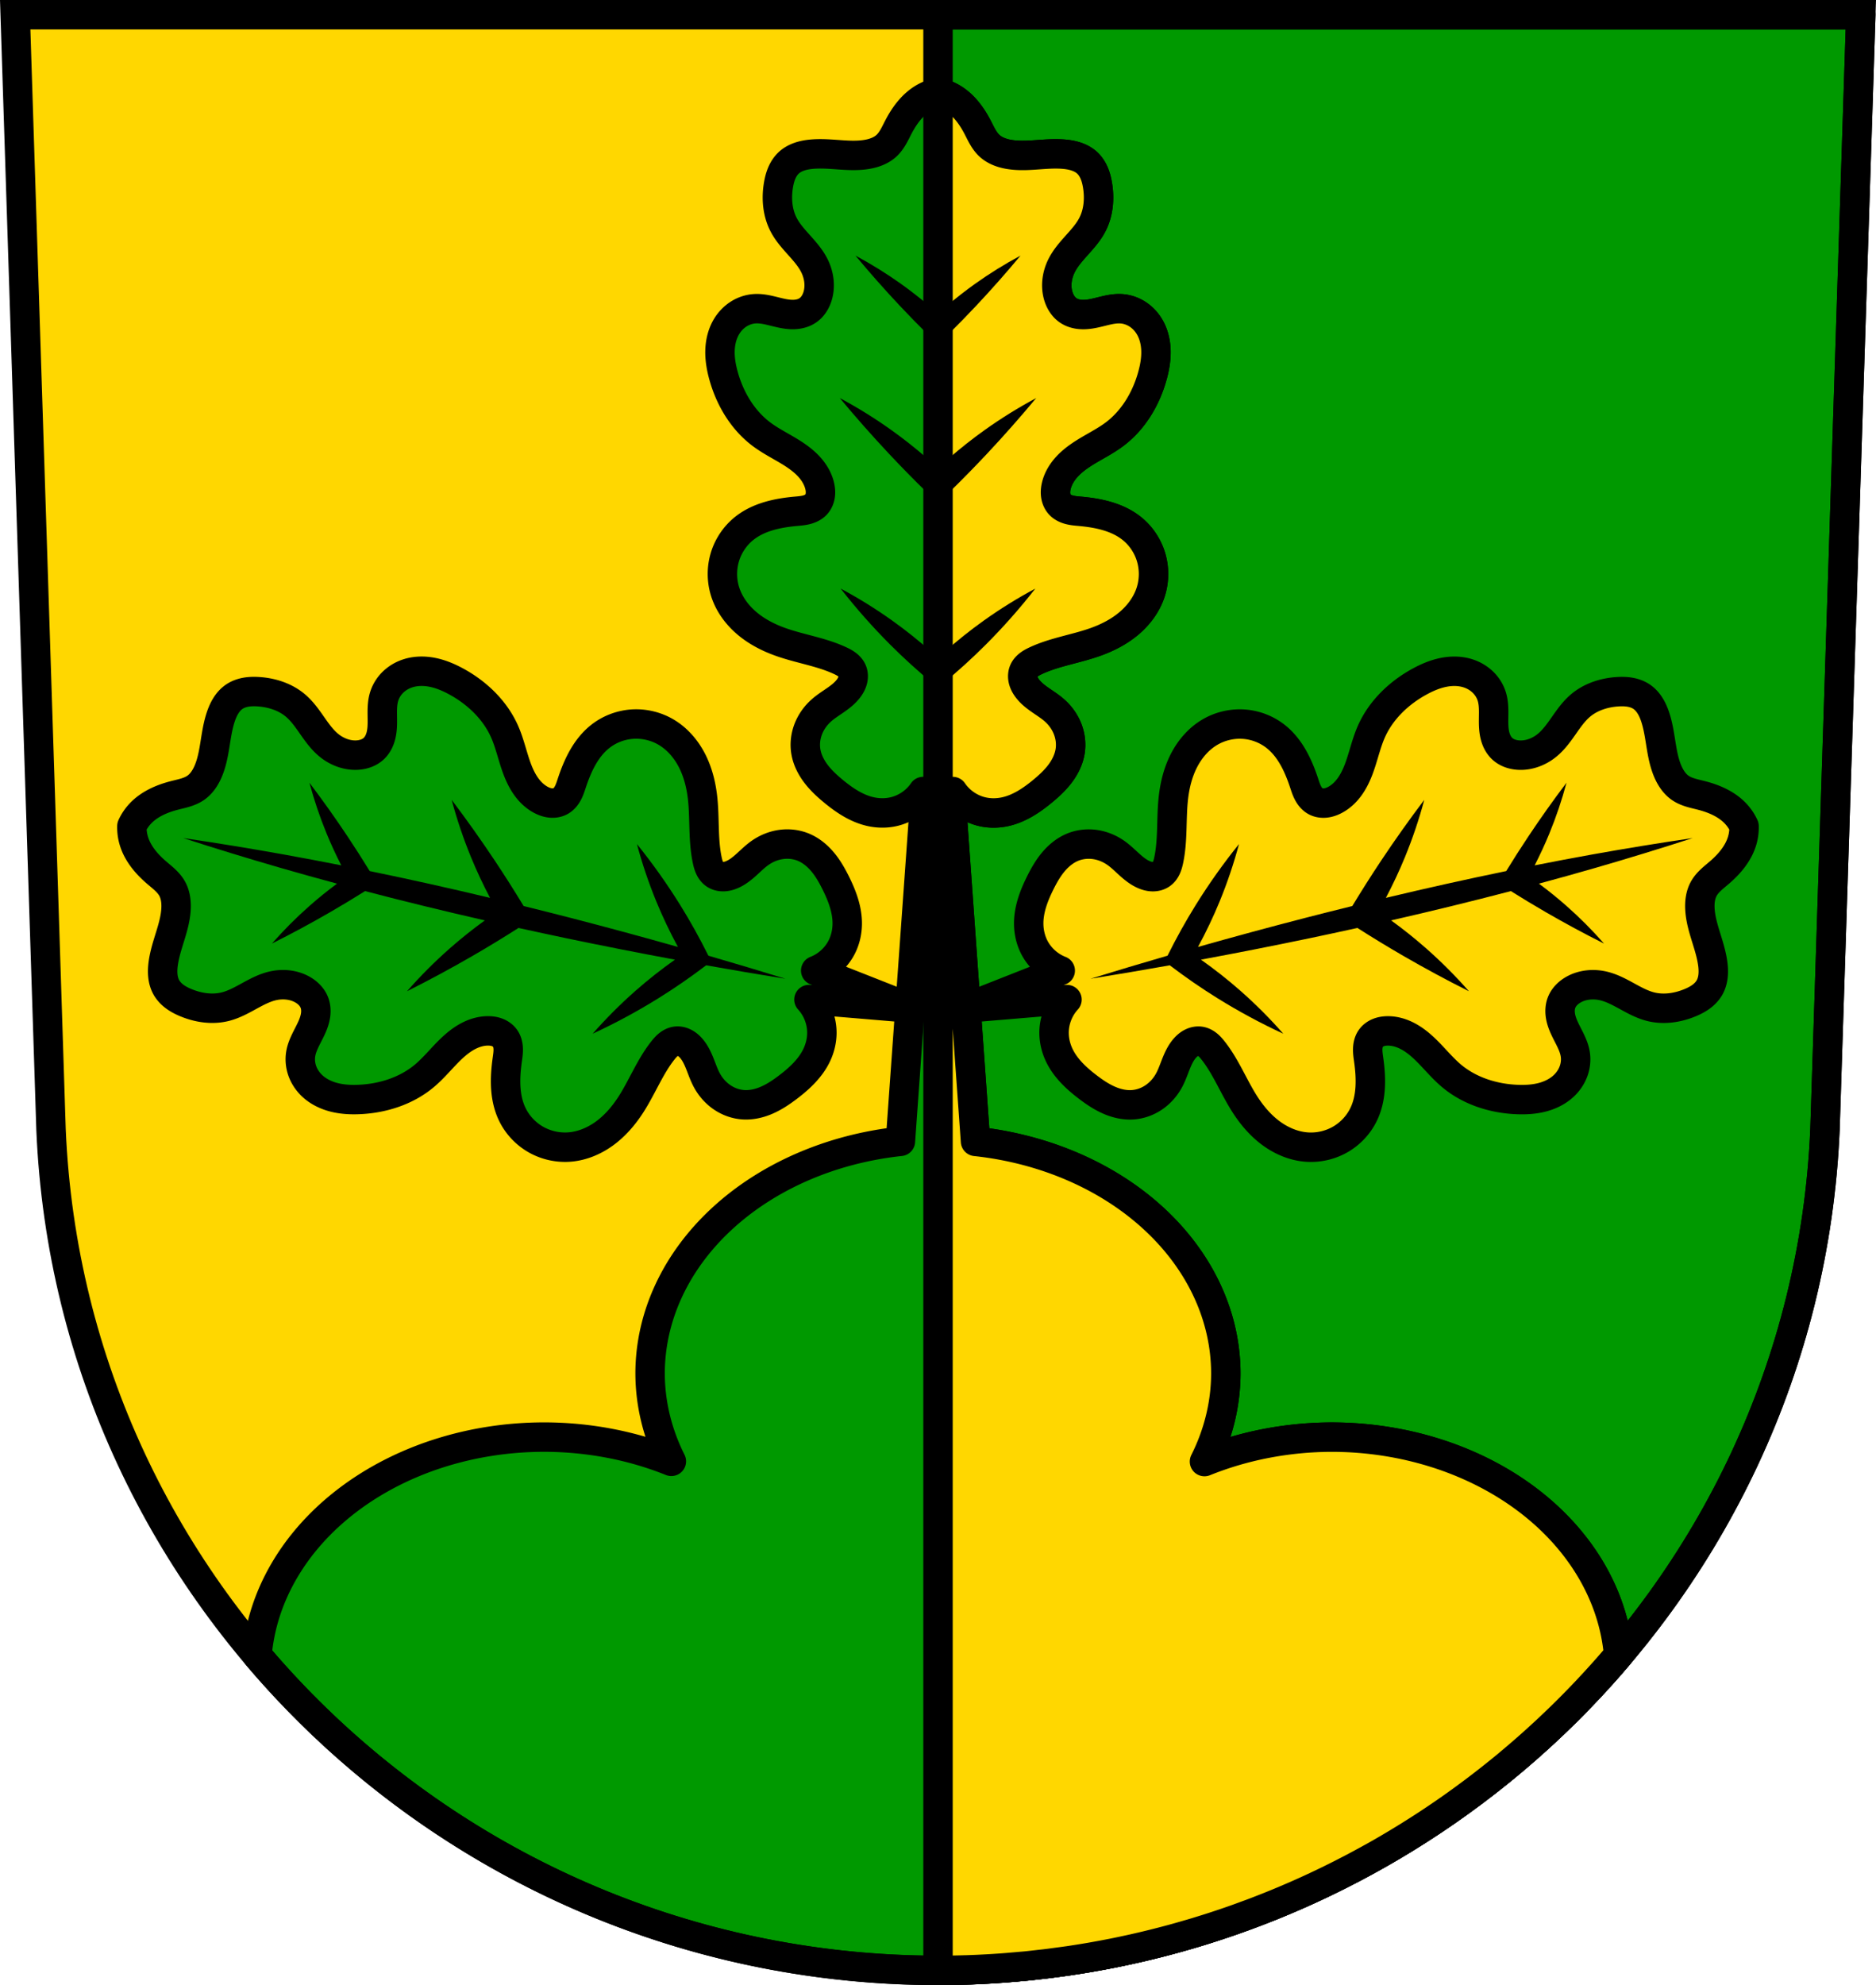
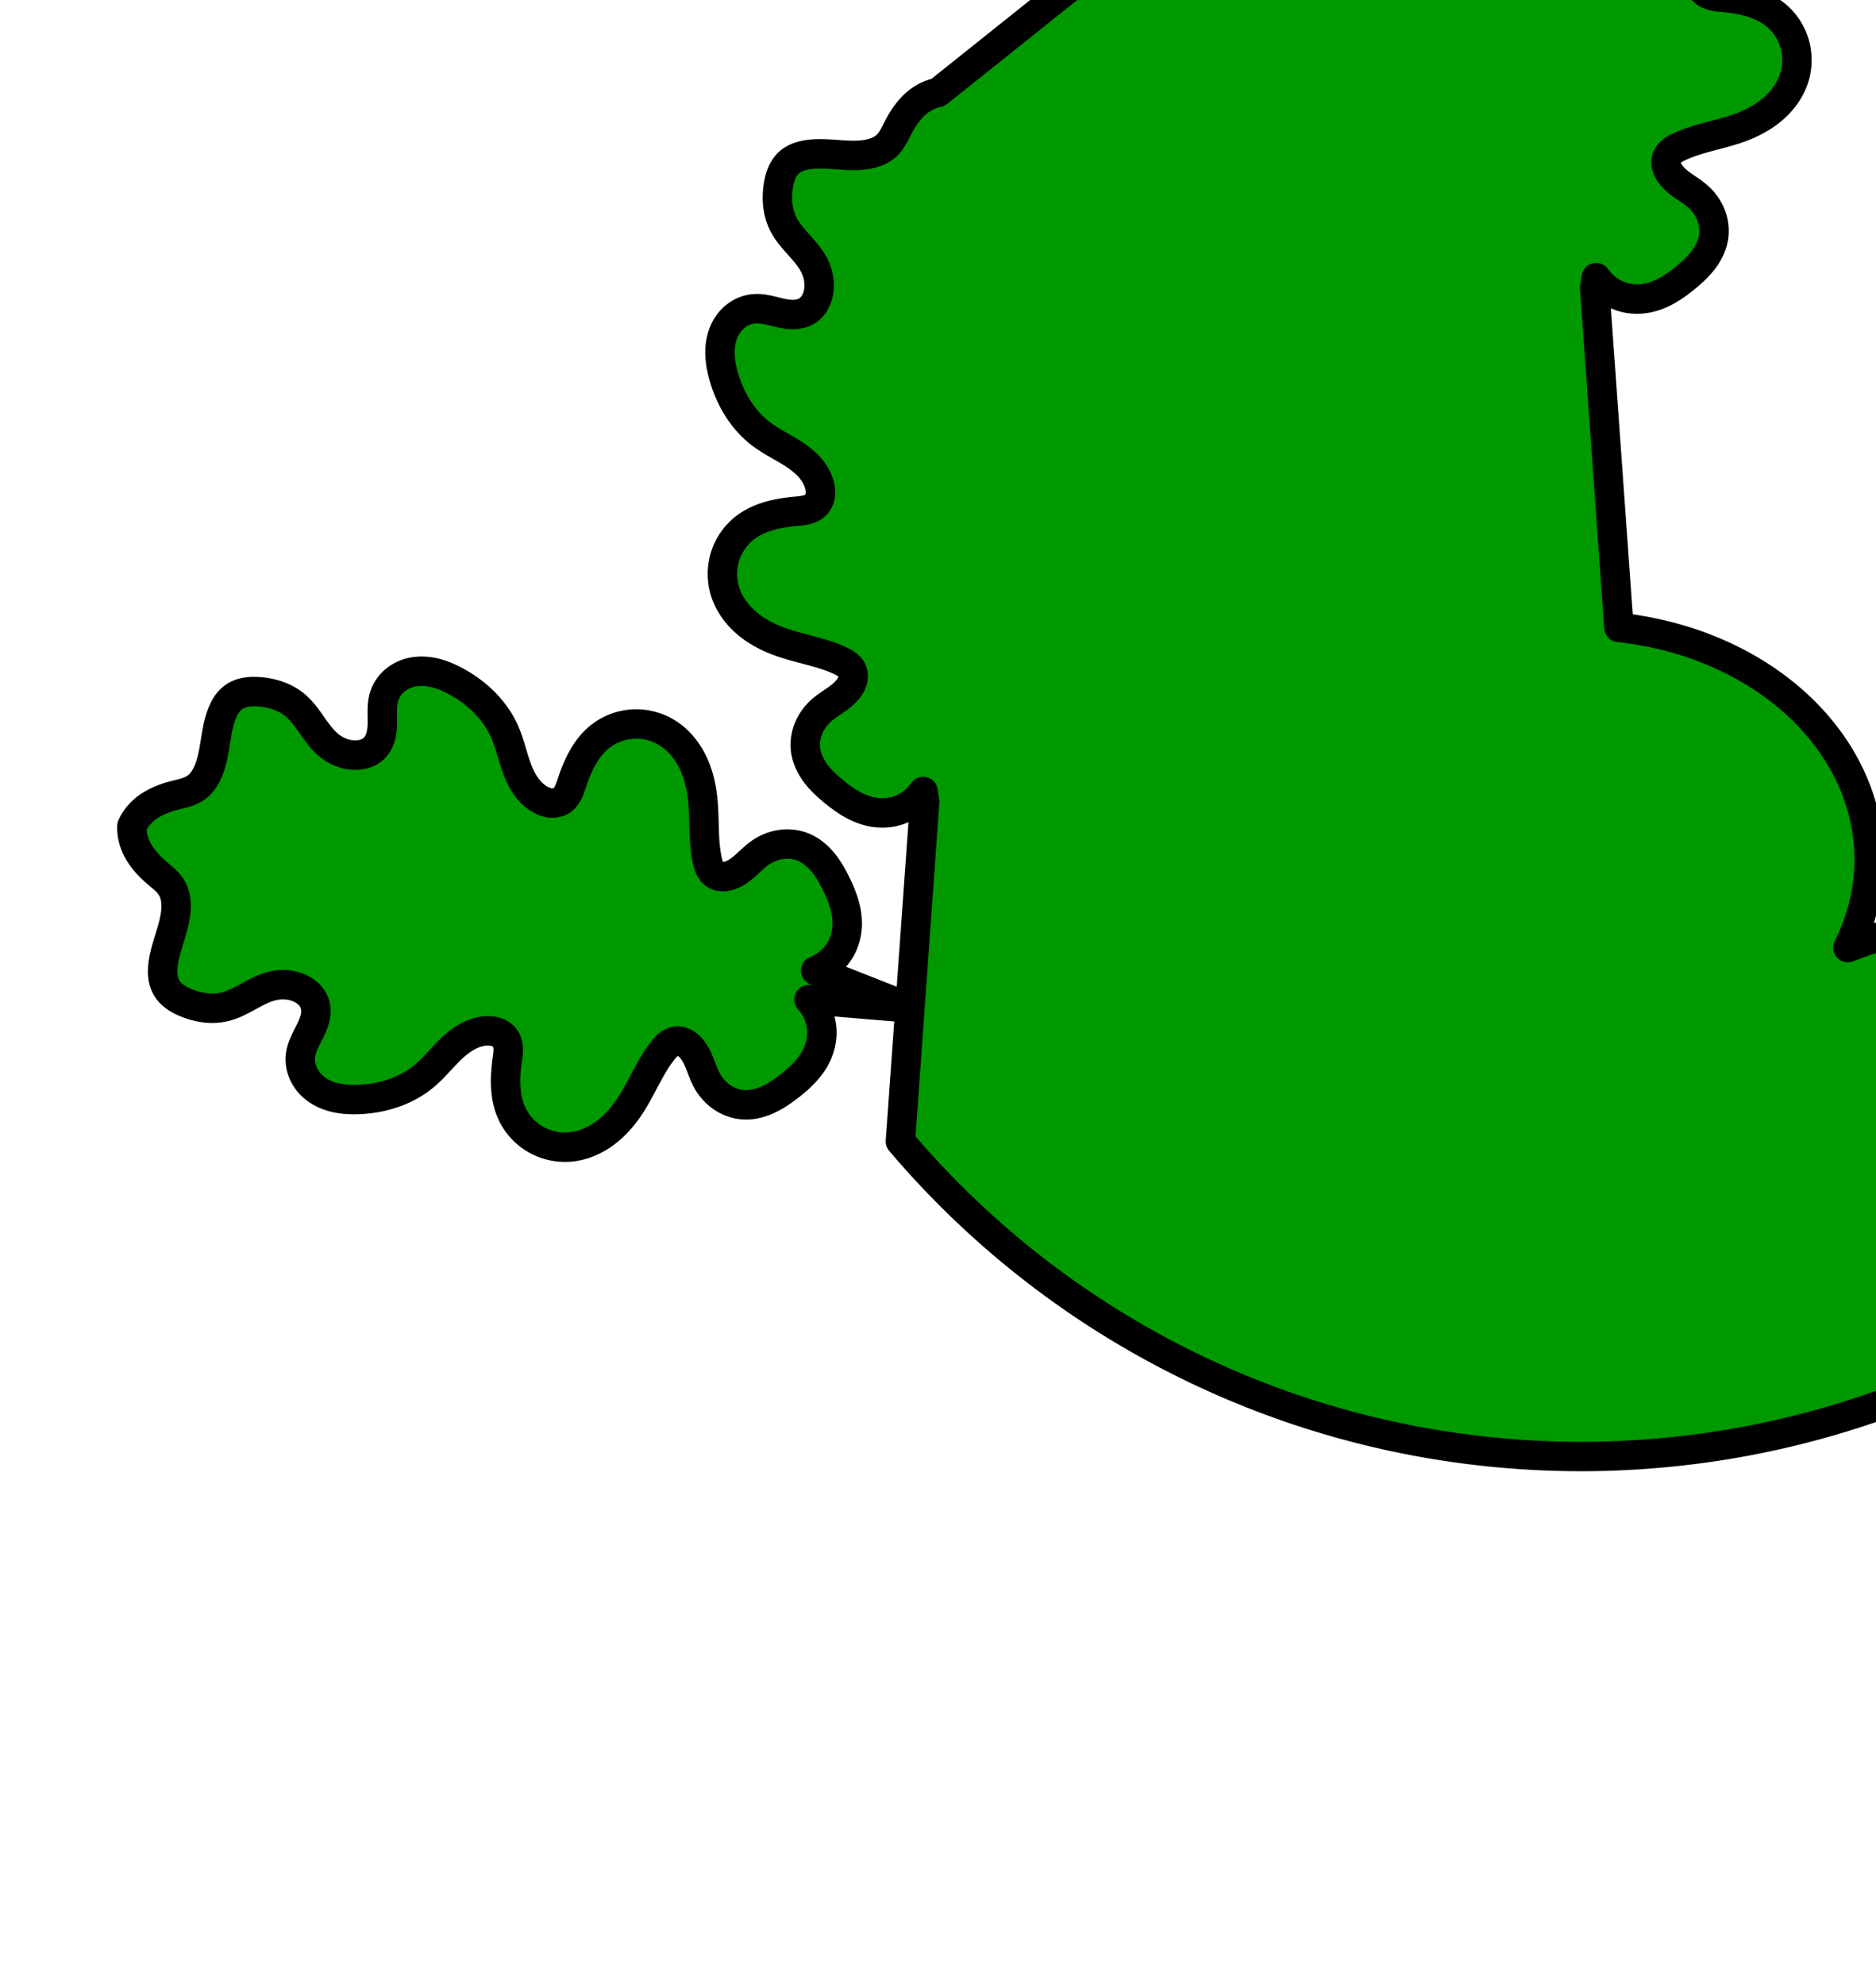
<svg xmlns="http://www.w3.org/2000/svg" width="701.33" height="741.77" viewBox="0 0 701.334 741.769">
  <g transform="translate(-19.589-9.764)">
-     <path d="m25.27 15.264l13.398 416.62c7.415 175.25 153.92 314.05 331.59 314.14 177.51-.215 324.07-139.06 331.59-314.14l13.398-416.62h-344.98z" fill="#ffd700" fill-rule="evenodd" />
    <g stroke="#000" stroke-width="11">
      <g fill="#090" stroke-linejoin="round" transform="translate(19.589 9.764)">
-         <path d="m350.67 5.5v730.77c177.51-.215 324.07-139.06 331.59-314.14l13.398-416.62h-344.98z" />
-         <path d="m350.67 34.549c-1.797.367-3.535 1.018-5.131 1.924-4.275 2.426-7.343 6.552-9.623 10.906-1.3 2.483-2.437 5.146-4.49 7.05-1.918 1.783-4.478 2.739-7.05 3.207-4.43.805-8.977.288-13.471 0-2.563-.164-5.141-.252-7.697 0-3.02.298-6.12 1.143-8.34 3.209-1.141 1.062-2 2.405-2.611 3.84-.611 1.434-.983 2.96-1.238 4.498-.826 4.978-.397 10.274 1.926 14.754 1.481 2.856 3.662 5.278 5.809 7.674 2.147 2.396 4.307 4.839 5.736 7.721 1.662 3.351 2.249 7.292 1.283 10.906-.61 2.284-1.882 4.458-3.848 5.771-1.197.8-2.608 1.252-4.04 1.428-1.429.175-2.881.082-4.303-.145-3.868-.615-7.641-2.211-11.547-1.924-2.087.154-4.125.855-5.891 1.979-1.766 1.123-3.259 2.663-4.371 4.436-1.701 2.711-2.495 5.93-2.598 9.129-.102 3.199.462 6.39 1.314 9.475 2.349 8.498 7.07 16.5 14.11 21.809 3.974 2.997 8.564 5.07 12.689 7.855 2.063 1.393 4.02 2.972 5.633 4.863 1.618 1.891 2.894 4.109 3.488 6.525.297 1.209.422 2.473.24 3.705-.181 1.232-.682 2.434-1.523 3.352-.937 1.021-2.245 1.641-3.586 1.99-1.341.349-2.731.447-4.111.574-6.833.629-13.894 2.12-19.244 6.416-3.283 2.636-5.764 6.256-7.06 10.264-1.401 4.343-1.399 9.125 0 13.469 1.467 4.553 4.416 8.552 8.06 11.65 3.644 3.099 7.966 5.333 12.467 6.953 7.389 2.659 15.337 3.731 22.451 7.06.914.427 1.817.894 2.613 1.514.797.62 1.488 1.403 1.877 2.334.439 1.053.47 2.25.205 3.359-.265 1.109-.812 2.136-1.488 3.055-1.312 1.782-3.088 3.166-4.904 4.43-1.817 1.264-3.706 2.439-5.359 3.91-2.137 1.902-3.848 4.294-4.879 6.963-1.031 2.669-1.371 5.611-.895 8.432.51 3.02 1.935 5.834 3.785 8.273 1.85 2.44 4.119 4.53 6.479 6.48 4.171 3.448 8.819 6.569 14.11 7.697 2.74.584 5.606.611 8.34 0 4.481-1 8.545-3.762 11.127-7.559l.568 3.869-5.496 76.93-35.24-13.883c4.285-1.651 7.898-4.981 9.893-9.117 1.217-2.523 1.842-5.32 1.896-8.121.105-5.411-1.879-10.646-4.287-15.492-1.363-2.742-2.881-5.427-4.836-7.783-1.955-2.356-4.373-4.383-7.197-5.566-2.638-1.106-5.581-1.444-8.414-1.047-2.833.397-5.551 1.52-7.889 3.168-1.809 1.275-3.384 2.846-5.03 4.328-1.644 1.482-3.396 2.898-5.43 3.77-1.048.449-2.172.748-3.313.754-1.141.006-2.3-.296-3.225-.963-.818-.591-1.423-1.443-1.846-2.359-.422-.917-.671-1.901-.879-2.889-1.621-7.684-.858-15.668-1.768-23.469-.554-4.751-1.747-9.467-3.936-13.721-2.188-4.254-5.411-8.03-9.512-10.498-3.912-2.351-8.567-3.441-13.12-3.064-4.196.348-8.285 1.939-11.6 4.537-5.4 4.233-8.459 10.771-10.625 17.281-.438 1.315-.849 2.646-1.494 3.873-.645 1.227-1.546 2.359-2.754 3.039-1.085.611-2.368.824-3.609.721-1.241-.104-2.443-.512-3.553-1.076-2.218-1.128-4.089-2.876-5.563-4.881-1.474-2.01-2.566-4.265-3.453-6.59-1.774-4.65-2.749-9.593-4.764-14.14-3.569-8.06-10.289-14.481-18.03-18.701-2.81-1.532-5.787-2.808-8.926-3.436-3.138-.628-6.453-.586-9.48.453-1.979.68-3.819 1.784-5.314 3.248-1.496 1.464-2.641 3.289-3.266 5.287-1.168 3.738-.473 7.775-.754 11.682-.103 1.436-.342 2.871-.838 4.223-.496 1.352-1.257 2.623-2.309 3.607-1.726 1.616-4.131 2.359-6.494 2.434-3.739.118-7.443-1.35-10.328-3.73-2.481-2.047-4.37-4.707-6.215-7.342-1.845-2.635-3.708-5.309-6.152-7.4-3.834-3.281-8.892-4.904-13.928-5.232-1.556-.101-3.126-.085-4.662.184-1.536.269-3.04.8-4.334 1.67-2.517 1.692-4.045 4.52-5.02 7.391-.827 2.432-1.327 4.962-1.75 7.496-.742 4.441-1.273 8.986-3.064 13.12-1.042 2.403-2.554 4.678-4.727 6.141-2.326 1.565-5.176 2.066-7.891 2.768-4.759 1.23-9.476 3.279-12.811 6.891-1.245 1.348-2.273 2.894-3.039 4.561-.052 1.834.186 3.676.705 5.436 1.39 4.715 4.712 8.639 8.434 11.85 2.123 1.831 4.456 3.543 5.848 5.977 1.3 2.274 1.648 4.986 1.518 7.602-.223 4.497-1.76 8.807-3.063 13.12-.743 2.459-1.414 4.949-1.75 7.496-.396 3.01-.278 6.216 1.229 8.848.775 1.353 1.887 2.495 3.145 3.416 1.258.921 2.66 1.632 4.1 2.23 4.66 1.936 9.914 2.724 14.805 1.48 3.118-.792 5.971-2.365 8.793-3.91 2.822-1.545 5.693-3.096 8.824-3.832 3.641-.856 7.612-.532 10.912 1.23 2.085 1.114 3.913 2.848 4.744 5.061.507 1.348.627 2.824.473 4.256-.154 1.432-.576 2.823-1.119 4.156-1.479 3.627-3.892 6.938-4.5 10.807-.325 2.068-.106 4.212.586 6.188.692 1.975 1.853 3.779 3.326 5.266 2.253 2.273 5.207 3.776 8.299 4.604 3.092.827 6.327 1.01 9.525.877 8.809-.355 17.677-3.136 24.447-8.783 3.822-3.188 6.885-7.185 10.535-10.568 1.825-1.692 3.808-3.236 6.02-4.381 2.21-1.145 4.658-1.881 7.146-1.91 1.245-.014 2.504.149 3.662.605 1.159.457 2.216 1.219 2.918 2.248.781 1.145 1.088 2.558 1.123 3.943.035 1.386-.187 2.762-.377 4.135-.942 6.797-1.096 14.01 1.871 20.2 1.821 3.797 4.782 7.03 8.391 9.205 3.911 2.352 8.569 3.437 13.12 3.063 4.767-.393 9.332-2.355 13.178-5.199 3.846-2.844 7-6.542 9.605-10.557 4.27-6.591 7.12-14.09 11.977-20.258.624-.793 1.286-1.568 2.07-2.203.785-.635 1.704-1.128 2.699-1.295 1.125-.189 2.298.052 3.318.563 1.02.51 1.894 1.277 2.635 2.145 1.438 1.682 2.382 3.727 3.199 5.783.817 2.056 1.531 4.163 2.588 6.107 1.366 2.513 3.308 4.723 5.672 6.334 2.364 1.611 5.153 2.612 8.01 2.789 3.056.19 6.119-.556 8.916-1.803 2.797-1.247 5.349-2.981 7.785-4.836 4.306-3.278 8.403-7.093 10.705-11.99 1.192-2.535 1.87-5.322 1.896-8.123.043-4.592-1.72-9.175-4.83-12.553l37.754 3.162-3.559 49.814a107.622 87.541 0 0 0 -93.58 86.699 107.622 87.541 0 0 0 7.949 32.873 107.622 87.541 0 0 0 -47.541 -9.059 107.622 87.541 0 0 0 -107.361 81.521c61.04 72.02 152.67 117.71 254.57 117.77 101.8-.123 193.41-45.854 254.46-117.85a107.622 87.541 0 0 0 -107.246 -81.438 107.622 87.541 0 0 0 -47.578 9.137 107.622 87.541 0 0 0 7.986 -32.951 107.622 87.541 0 0 0 -93.58 -86.688l-9.06-126.85.568-3.869c2.582 3.797 6.646 6.557 11.127 7.559 2.734.611 5.6.584 8.34 0 5.293-1.128 9.94-4.25 14.11-7.697 2.36-1.951 4.631-4.04 6.48-6.48 1.85-2.44 3.273-5.254 3.783-8.273.477-2.821.136-5.763-.895-8.432-1.031-2.669-2.742-5.061-4.879-6.963-1.653-1.471-3.543-2.647-5.359-3.91-1.817-1.264-3.593-2.647-4.904-4.43-.676-.919-1.223-1.945-1.488-3.055-.265-1.109-.233-2.307.207-3.359.389-.931 1.078-1.714 1.875-2.334.797-.62 1.701-1.086 2.615-1.514 7.114-3.326 15.06-4.397 22.451-7.06 4.501-1.62 8.82-3.855 12.465-6.953 3.644-3.099 6.594-7.095 8.06-11.648 1.399-4.344 1.401-9.127 0-13.471-1.293-4.01-3.771-7.627-7.05-10.264-5.35-4.296-12.411-5.787-19.244-6.416-1.38-.127-2.772-.225-4.113-.574-1.341-.349-2.647-.969-3.584-1.99-.842-.918-1.344-2.119-1.525-3.352-.181-1.232-.055-2.496.242-3.705.594-2.417 1.869-4.634 3.486-6.525 1.618-1.891 3.572-3.471 5.635-4.863 4.125-2.785 8.714-4.858 12.688-7.855 7.04-5.309 11.764-13.311 14.11-21.809.853-3.085 1.415-6.276 1.313-9.475-.102-3.199-.895-6.418-2.596-9.129-1.112-1.773-2.605-3.312-4.371-4.436-1.766-1.123-3.805-1.825-5.893-1.979-3.906-.287-7.679 1.309-11.547 1.924-1.422.226-2.874.32-4.303.145-1.429-.175-2.838-.628-4.04-1.428-1.966-1.313-3.239-3.488-3.85-5.771-.966-3.614-.379-7.555 1.283-10.906 1.429-2.882 3.592-5.324 5.738-7.721 2.147-2.396 4.328-4.818 5.809-7.674 2.323-4.48 2.75-9.776 1.924-14.754-.255-1.538-.627-3.064-1.238-4.498-.611-1.434-1.47-2.778-2.611-3.84-2.22-2.066-5.32-2.911-8.338-3.209-2.556-.252-5.134-.164-7.697 0-4.494.288-9.04.805-13.471 0-2.577-.468-5.138-1.424-7.06-3.207-2.053-1.909-3.19-4.571-4.49-7.05-2.28-4.355-5.346-8.48-9.621-10.906-1.595-.905-3.335-1.557-5.133-1.924z" />
+         <path d="m350.67 34.549c-1.797.367-3.535 1.018-5.131 1.924-4.275 2.426-7.343 6.552-9.623 10.906-1.3 2.483-2.437 5.146-4.49 7.05-1.918 1.783-4.478 2.739-7.05 3.207-4.43.805-8.977.288-13.471 0-2.563-.164-5.141-.252-7.697 0-3.02.298-6.12 1.143-8.34 3.209-1.141 1.062-2 2.405-2.611 3.84-.611 1.434-.983 2.96-1.238 4.498-.826 4.978-.397 10.274 1.926 14.754 1.481 2.856 3.662 5.278 5.809 7.674 2.147 2.396 4.307 4.839 5.736 7.721 1.662 3.351 2.249 7.292 1.283 10.906-.61 2.284-1.882 4.458-3.848 5.771-1.197.8-2.608 1.252-4.04 1.428-1.429.175-2.881.082-4.303-.145-3.868-.615-7.641-2.211-11.547-1.924-2.087.154-4.125.855-5.891 1.979-1.766 1.123-3.259 2.663-4.371 4.436-1.701 2.711-2.495 5.93-2.598 9.129-.102 3.199.462 6.39 1.314 9.475 2.349 8.498 7.07 16.5 14.11 21.809 3.974 2.997 8.564 5.07 12.689 7.855 2.063 1.393 4.02 2.972 5.633 4.863 1.618 1.891 2.894 4.109 3.488 6.525.297 1.209.422 2.473.24 3.705-.181 1.232-.682 2.434-1.523 3.352-.937 1.021-2.245 1.641-3.586 1.99-1.341.349-2.731.447-4.111.574-6.833.629-13.894 2.12-19.244 6.416-3.283 2.636-5.764 6.256-7.06 10.264-1.401 4.343-1.399 9.125 0 13.469 1.467 4.553 4.416 8.552 8.06 11.65 3.644 3.099 7.966 5.333 12.467 6.953 7.389 2.659 15.337 3.731 22.451 7.06.914.427 1.817.894 2.613 1.514.797.62 1.488 1.403 1.877 2.334.439 1.053.47 2.25.205 3.359-.265 1.109-.812 2.136-1.488 3.055-1.312 1.782-3.088 3.166-4.904 4.43-1.817 1.264-3.706 2.439-5.359 3.91-2.137 1.902-3.848 4.294-4.879 6.963-1.031 2.669-1.371 5.611-.895 8.432.51 3.02 1.935 5.834 3.785 8.273 1.85 2.44 4.119 4.53 6.479 6.48 4.171 3.448 8.819 6.569 14.11 7.697 2.74.584 5.606.611 8.34 0 4.481-1 8.545-3.762 11.127-7.559l.568 3.869-5.496 76.93-35.24-13.883c4.285-1.651 7.898-4.981 9.893-9.117 1.217-2.523 1.842-5.32 1.896-8.121.105-5.411-1.879-10.646-4.287-15.492-1.363-2.742-2.881-5.427-4.836-7.783-1.955-2.356-4.373-4.383-7.197-5.566-2.638-1.106-5.581-1.444-8.414-1.047-2.833.397-5.551 1.52-7.889 3.168-1.809 1.275-3.384 2.846-5.03 4.328-1.644 1.482-3.396 2.898-5.43 3.77-1.048.449-2.172.748-3.313.754-1.141.006-2.3-.296-3.225-.963-.818-.591-1.423-1.443-1.846-2.359-.422-.917-.671-1.901-.879-2.889-1.621-7.684-.858-15.668-1.768-23.469-.554-4.751-1.747-9.467-3.936-13.721-2.188-4.254-5.411-8.03-9.512-10.498-3.912-2.351-8.567-3.441-13.12-3.064-4.196.348-8.285 1.939-11.6 4.537-5.4 4.233-8.459 10.771-10.625 17.281-.438 1.315-.849 2.646-1.494 3.873-.645 1.227-1.546 2.359-2.754 3.039-1.085.611-2.368.824-3.609.721-1.241-.104-2.443-.512-3.553-1.076-2.218-1.128-4.089-2.876-5.563-4.881-1.474-2.01-2.566-4.265-3.453-6.59-1.774-4.65-2.749-9.593-4.764-14.14-3.569-8.06-10.289-14.481-18.03-18.701-2.81-1.532-5.787-2.808-8.926-3.436-3.138-.628-6.453-.586-9.48.453-1.979.68-3.819 1.784-5.314 3.248-1.496 1.464-2.641 3.289-3.266 5.287-1.168 3.738-.473 7.775-.754 11.682-.103 1.436-.342 2.871-.838 4.223-.496 1.352-1.257 2.623-2.309 3.607-1.726 1.616-4.131 2.359-6.494 2.434-3.739.118-7.443-1.35-10.328-3.73-2.481-2.047-4.37-4.707-6.215-7.342-1.845-2.635-3.708-5.309-6.152-7.4-3.834-3.281-8.892-4.904-13.928-5.232-1.556-.101-3.126-.085-4.662.184-1.536.269-3.04.8-4.334 1.67-2.517 1.692-4.045 4.52-5.02 7.391-.827 2.432-1.327 4.962-1.75 7.496-.742 4.441-1.273 8.986-3.064 13.12-1.042 2.403-2.554 4.678-4.727 6.141-2.326 1.565-5.176 2.066-7.891 2.768-4.759 1.23-9.476 3.279-12.811 6.891-1.245 1.348-2.273 2.894-3.039 4.561-.052 1.834.186 3.676.705 5.436 1.39 4.715 4.712 8.639 8.434 11.85 2.123 1.831 4.456 3.543 5.848 5.977 1.3 2.274 1.648 4.986 1.518 7.602-.223 4.497-1.76 8.807-3.063 13.12-.743 2.459-1.414 4.949-1.75 7.496-.396 3.01-.278 6.216 1.229 8.848.775 1.353 1.887 2.495 3.145 3.416 1.258.921 2.66 1.632 4.1 2.23 4.66 1.936 9.914 2.724 14.805 1.48 3.118-.792 5.971-2.365 8.793-3.91 2.822-1.545 5.693-3.096 8.824-3.832 3.641-.856 7.612-.532 10.912 1.23 2.085 1.114 3.913 2.848 4.744 5.061.507 1.348.627 2.824.473 4.256-.154 1.432-.576 2.823-1.119 4.156-1.479 3.627-3.892 6.938-4.5 10.807-.325 2.068-.106 4.212.586 6.188.692 1.975 1.853 3.779 3.326 5.266 2.253 2.273 5.207 3.776 8.299 4.604 3.092.827 6.327 1.01 9.525.877 8.809-.355 17.677-3.136 24.447-8.783 3.822-3.188 6.885-7.185 10.535-10.568 1.825-1.692 3.808-3.236 6.02-4.381 2.21-1.145 4.658-1.881 7.146-1.91 1.245-.014 2.504.149 3.662.605 1.159.457 2.216 1.219 2.918 2.248.781 1.145 1.088 2.558 1.123 3.943.035 1.386-.187 2.762-.377 4.135-.942 6.797-1.096 14.01 1.871 20.2 1.821 3.797 4.782 7.03 8.391 9.205 3.911 2.352 8.569 3.437 13.12 3.063 4.767-.393 9.332-2.355 13.178-5.199 3.846-2.844 7-6.542 9.605-10.557 4.27-6.591 7.12-14.09 11.977-20.258.624-.793 1.286-1.568 2.07-2.203.785-.635 1.704-1.128 2.699-1.295 1.125-.189 2.298.052 3.318.563 1.02.51 1.894 1.277 2.635 2.145 1.438 1.682 2.382 3.727 3.199 5.783.817 2.056 1.531 4.163 2.588 6.107 1.366 2.513 3.308 4.723 5.672 6.334 2.364 1.611 5.153 2.612 8.01 2.789 3.056.19 6.119-.556 8.916-1.803 2.797-1.247 5.349-2.981 7.785-4.836 4.306-3.278 8.403-7.093 10.705-11.99 1.192-2.535 1.87-5.322 1.896-8.123.043-4.592-1.72-9.175-4.83-12.553l37.754 3.162-3.559 49.814c61.04 72.02 152.67 117.71 254.57 117.77 101.8-.123 193.41-45.854 254.46-117.85a107.622 87.541 0 0 0 -107.246 -81.438 107.622 87.541 0 0 0 -47.578 9.137 107.622 87.541 0 0 0 7.986 -32.951 107.622 87.541 0 0 0 -93.58 -86.688l-9.06-126.85.568-3.869c2.582 3.797 6.646 6.557 11.127 7.559 2.734.611 5.6.584 8.34 0 5.293-1.128 9.94-4.25 14.11-7.697 2.36-1.951 4.631-4.04 6.48-6.48 1.85-2.44 3.273-5.254 3.783-8.273.477-2.821.136-5.763-.895-8.432-1.031-2.669-2.742-5.061-4.879-6.963-1.653-1.471-3.543-2.647-5.359-3.91-1.817-1.264-3.593-2.647-4.904-4.43-.676-.919-1.223-1.945-1.488-3.055-.265-1.109-.233-2.307.207-3.359.389-.931 1.078-1.714 1.875-2.334.797-.62 1.701-1.086 2.615-1.514 7.114-3.326 15.06-4.397 22.451-7.06 4.501-1.62 8.82-3.855 12.465-6.953 3.644-3.099 6.594-7.095 8.06-11.648 1.399-4.344 1.401-9.127 0-13.471-1.293-4.01-3.771-7.627-7.05-10.264-5.35-4.296-12.411-5.787-19.244-6.416-1.38-.127-2.772-.225-4.113-.574-1.341-.349-2.647-.969-3.584-1.99-.842-.918-1.344-2.119-1.525-3.352-.181-1.232-.055-2.496.242-3.705.594-2.417 1.869-4.634 3.486-6.525 1.618-1.891 3.572-3.471 5.635-4.863 4.125-2.785 8.714-4.858 12.688-7.855 7.04-5.309 11.764-13.311 14.11-21.809.853-3.085 1.415-6.276 1.313-9.475-.102-3.199-.895-6.418-2.596-9.129-1.112-1.773-2.605-3.312-4.371-4.436-1.766-1.123-3.805-1.825-5.893-1.979-3.906-.287-7.679 1.309-11.547 1.924-1.422.226-2.874.32-4.303.145-1.429-.175-2.838-.628-4.04-1.428-1.966-1.313-3.239-3.488-3.85-5.771-.966-3.614-.379-7.555 1.283-10.906 1.429-2.882 3.592-5.324 5.738-7.721 2.147-2.396 4.328-4.818 5.809-7.674 2.323-4.48 2.75-9.776 1.924-14.754-.255-1.538-.627-3.064-1.238-4.498-.611-1.434-1.47-2.778-2.611-3.84-2.22-2.066-5.32-2.911-8.338-3.209-2.556-.252-5.134-.164-7.697 0-4.494.288-9.04.805-13.471 0-2.577-.468-5.138-1.424-7.06-3.207-2.053-1.909-3.19-4.571-4.49-7.05-2.28-4.355-5.346-8.48-9.621-10.906-1.595-.905-3.335-1.557-5.133-1.924z" />
      </g>
-       <path d="m25.27 15.264l13.398 416.62c7.415 175.25 153.92 314.05 331.59 314.14 177.51-.215 324.07-139.06 331.59-314.14l13.398-416.62h-344.98z" fill="none" fill-rule="evenodd" />
-       <path d="m350.67 34.549v298.98 117.66 285.08c1.472-.002 2.941-.016 4.408-.037.58-.008 1.157-.022 1.736-.033.936-.018 1.872-.037 2.807-.063.332-.009.663-.021.994-.031.118-.004.236-.006.354 0 .12-.004.24-.008.359-.012.037 0 .074-.003.111-.004.011 0 .022-.002.033-.002.896-.03 1.791-.061 2.686-.098.117-.005.233-.011.35-.016.164-.007.327-.015.49-.021.302-.013.604-.025.906-.039.035-.002.07-.004.105-.006.839-.039 1.678-.082 2.516-.127.287-.015.573-.031.859-.047.008 0 .017 0 .025-.002.342-.019.684-.036 1.025-.057.036-.002.072-.006.107-.008.878-.053 1.755-.11 2.631-.17.018 0 .036 0 .055-.002.006 0 .012-.002.018-.002.505-.034 1.01-.067 1.514-.104.005 0 0-.002.016-.002.46-.033.918-.072 1.377-.107.785-.06 1.565-.135 2.348-.203.957-.08 1.914-.16 2.869-.248.679-.063 1.363-.111 2.041-.178.051-.005.103-.009.154-.014.016-.002.031-.004.047-.006 1.614-.16 3.218-.349 4.824-.535.065-.007.13-.014.195-.021.727-.083 1.458-.154 2.184-.242 0 0 .02-.003.029-.004.438-.053.875-.104 1.313-.158.769-.096 1.533-.211 2.301-.313.308-.041.614-.084.922-.125 1.185-.16 2.373-.31 3.555-.482.019-.003.039-.005.059-.008h.066c.485-.071.97-.146 1.455-.219.004 0 .008 0 .012-.002 0 0 .003 0 .004 0 2.249-.339 4.494-.698 6.729-1.082.378-.065.755-.133 1.133-.199l.111-.02c2.171-.381 4.335-.782 6.492-1.205.254-.05.51-.096.764-.146.005 0 .009 0 .014-.002 0-.002.019-.004.029-.006 2.263-.45 4.515-.931 6.762-1.426.471-.104.942-.205 1.412-.311 2.158-.485 4.309-.993 6.451-1.52.562-.138 1.123-.279 1.684-.42.004 0 .008 0 .012-.002.002 0 .004 0 .006-.002 2.118-.533 4.228-1.082 6.33-1.654.482-.131.962-.269 1.443-.402 1.54-.427 3.074-.872 4.605-1.32.209-.061.419-.12.629-.18.101-.03.203-.058.305-.088.02-.006.039-.012.059-.018.573-.17 1.147-.337 1.719-.51.069-.021.137-.043.205-.064.178-.054.355-.112.533-.166 1.627-.496 3.249-1 4.865-1.521.028-.009.056-.018.084-.027.651-.209 1.303-.418 1.953-.631.02-.007.04-.013.061-.02.011-.004.022-.008.033-.012 1.925-.633 3.842-1.284 5.752-1.951.027-.009.053-.018.08-.027.022-.008.044-.016.066-.023.615-.216 1.228-.436 1.842-.654 1-.357 1.997-.73 2.996-1.096.699-.257 1.399-.508 2.098-.766.18-.068.363-.131.543-.199.002 0 .004 0 .006-.002.005-.002 0-.004.016-.006.003 0 .005-.003.008-.004.684-.258 1.365-.525 2.047-.787 1.536-.591 3.067-1.192 4.592-1.805.721-.29 1.443-.578 2.162-.873 1.684-.69 3.361-1.397 5.03-2.113.763-.327 1.525-.654 2.285-.986.005-.002.009-.004.014-.006.006-.003.012-.005.018-.008 1.72-.753 3.432-1.521 5.137-2.303.013-.006.026-.012.039-.018.012-.005.024 0 .035-.016.777-.357 1.55-.72 2.324-1.082.003 0 .005-.003.008-.004 0 0 .002 0 .002 0 1.534-.718 3.063-1.447 4.584-2.188.893-.435 1.782-.876 2.67-1.318.008-.004.017-.008.025-.012.009-.005.018-.009.027-.014 1.235-.615 2.465-1.237 3.691-1.867l.068-.035c.009-.004.017-.009.025-.014.961-.494 1.92-.989 2.875-1.492l.037-.02c.023-.012.047-.025.07-.037 1.343-.708 2.68-1.425 4.01-2.15.862-.469 1.723-.94 2.58-1.416.006-.003.012-.007.018 0 .005-.003.011-.005.016-.008 1.517-.843 3.03-1.698 4.529-2.564.008-.005.016-.009.023-.014 0 0 .002 0 .002 0 .851-.491 1.698-.99 2.545-1.488.007-.004.014-.008.021-.012.007-.004.013-.008.02-.012 1.096-.645 2.186-1.298 3.273-1.955 1.286-.777 2.567-1.563 3.842-2.357.275-.171.548-.346.822-.518.201-.126.401-.253.602-.379.418-.263.839-.524 1.256-.789.016 0 .031-.019.047-.029.02-.013.039-.026.059-.039 1.22-.777 2.435-1.56 3.645-2.352.021-.014.042-.027.063-.041.027-.018.053-.035.08-.053.977-.641 1.952-1.285 2.922-1.936.003-.002.007-.004 0-.006.016-.011.032-.022.049-.033.922-.619 1.842-1.24 2.758-1.867.014 0 .029-.019.043-.029.017-.012.034-.024.051-.035 1.273-.873 2.541-1.754 3.801-2.645.012-.008.023-.017.035-.025 1.01-.713 2.01-1.436 3.01-2.16.61-.441 1.216-.887 1.822-1.332 1.661-1.219 3.312-2.452 4.949-3.701.553-.422 1.106-.846 1.656-1.271 1.704-1.316 3.393-2.65 5.07-3.998.002-.002.004-.004.006-.006.004-.003.008-.005.012-.008.451-.363.904-.725 1.354-1.09 1.054-.857 2.105-1.718 3.148-2.588.002 0 .004-.003.006-.004.003-.003.007-.005 0-.008.009-.007.017-.014.025-.021.189-.158.376-.318.564-.477.007-.006.014-.012.021-.018.021-.017.04-.036.061-.053 1.899-1.591 3.78-3.2 5.643-4.832.002-.002.004-.002.006-.004.002-.002.004-.004.006-.006.442-.387.88-.778 1.32-1.168 1.725-1.528 3.435-3.072 5.127-4.635.316-.292.632-.584.947-.877 1.899-1.767 3.776-3.555 5.633-5.365.005-.005.011-.009.016-.014.005-.005.009-.009.014-.014.118-.115.238-.229.355-.344.022-.022.044-.045.066-.066 1.032-1.01 2.058-2.026 3.076-3.049 1.977-1.986 3.927-3.998 5.854-6.03.296-.313.59-.627.885-.941 1.644-1.75 3.269-3.519 4.875-5.305.296-.329.592-.658.887-.988 1.708-1.915 3.393-3.85 5.057-5.805.046-.054.094-.108.141-.162l.033-.039c.076-.09.154-.178.23-.268a107.622 87.541 0 0 0 0 -.002 107.622 87.541 0 0 0 -107.246 -81.436 107.622 87.541 0 0 0 -47.578 9.137 107.622 87.541 0 0 0 7.986 -32.951 107.622 87.541 0 0 0 -93.58 -86.688l-3.559-49.826 37.752-3.162c-3.11 3.378-4.874 7.961-4.83 12.553.026 2.801.705 5.588 1.896 8.123 2.302 4.897 6.399 8.712 10.705 11.99 2.436 1.855 4.989 3.589 7.785 4.836 2.797 1.247 5.862 1.993 8.918 1.803 2.855-.177 5.642-1.178 8.01-2.789 2.364-1.611 4.306-3.821 5.672-6.334 1.057-1.944 1.771-4.051 2.588-6.107.817-2.056 1.762-4.101 3.199-5.783.741-.867 1.615-1.634 2.635-2.145 1.02-.51 2.193-.751 3.318-.563.995.167 1.915.66 2.699 1.295.785.635 1.446 1.41 2.07 2.203 4.857 6.172 7.706 13.667 11.977 20.258 2.601 4.01 5.759 7.712 9.605 10.557 3.846 2.844 8.41 4.806 13.178 5.199 4.548.375 9.206-.71 13.12-3.063 3.608-2.171 6.57-5.408 8.391-9.205 2.967-6.187 2.813-13.403 1.871-20.2-.19-1.373-.412-2.749-.377-4.135.035-1.386.342-2.799 1.123-3.943.702-1.029 1.759-1.791 2.918-2.248 1.159-.457 2.417-.62 3.662-.605 2.488.029 4.939.765 7.148 1.91 2.21 1.145 4.191 2.689 6.02 4.381 3.65 3.384 6.713 7.381 10.535 10.568 6.77 5.647 15.638 8.428 24.447 8.783 3.198.129 6.434-.05 9.525-.877 3.092-.827 6.05-2.331 8.299-4.604 1.474-1.486 2.634-3.29 3.326-5.266.692-1.975.911-4.12.586-6.188-.608-3.869-3.02-7.18-4.5-10.807-.544-1.333-.965-2.725-1.119-4.156-.154-1.432-.034-2.908.473-4.256.832-2.213 2.659-3.947 4.744-5.061 3.3-1.762 7.271-2.087 10.912-1.23 3.132.736 6 2.287 8.824 3.832 2.822 1.545 5.675 3.118 8.793 3.91 4.891 1.243 10.147.456 14.807-1.48 1.44-.598 2.84-1.309 4.098-2.23 1.258-.921 2.37-2.063 3.145-3.416 1.507-2.632 1.625-5.841 1.229-8.848-.336-2.547-1.01-5.04-1.75-7.496-1.302-4.311-2.839-8.62-3.063-13.12-.13-2.616.217-5.328 1.518-7.602 1.392-2.433 3.725-4.146 5.848-5.977 3.722-3.211 7.04-7.135 8.434-11.85.519-1.76.757-3.602.705-5.436-.766-1.667-1.795-3.213-3.039-4.561-3.335-3.611-8.05-5.661-12.811-6.891-2.714-.701-5.565-1.202-7.891-2.768-2.173-1.462-3.684-3.738-4.727-6.141-1.792-4.131-2.323-8.676-3.064-13.12-.423-2.534-.923-5.064-1.75-7.496-.976-2.871-2.505-5.699-5.02-7.391-1.294-.87-2.798-1.401-4.334-1.67-1.536-.269-3.106-.285-4.662-.184-5.04.328-10.09 1.952-13.928 5.232-2.444 2.092-4.307 4.765-6.152 7.4-1.845 2.635-3.733 5.294-6.215 7.342-2.885 2.381-6.589 3.849-10.328 3.73-2.363-.075-4.768-.818-6.494-2.434-1.051-.984-1.813-2.256-2.309-3.607-.496-1.352-.735-2.786-.838-4.223-.281-3.906.414-7.943-.754-11.682-.624-1.998-1.77-3.823-3.266-5.287-1.496-1.464-3.333-2.568-5.313-3.248-3.03-1.04-6.342-1.081-9.48-.453-3.138.628-6.118 1.904-8.928 3.436-7.741 4.22-14.46 10.64-18.03 18.701-2.01 4.551-2.99 9.494-4.764 14.14-.887 2.325-1.979 4.585-3.453 6.59-1.474 2.01-3.344 3.753-5.563 4.881-1.11.565-2.312.973-3.553 1.076-1.241.104-2.524-.11-3.609-.721-1.208-.68-2.109-1.812-2.754-3.039-.645-1.227-1.057-2.558-1.494-3.873-2.166-6.511-5.225-13.05-10.625-17.281-3.314-2.598-7.403-4.189-11.6-4.537-4.548-.377-9.203.714-13.12 3.064-4.1 2.464-7.323 6.244-9.512 10.498-2.189 4.254-3.382 8.969-3.936 13.721-.909 7.8-.145 15.785-1.766 23.469-.208.988-.459 1.972-.881 2.889-.422.917-1.027 1.769-1.846 2.359-.925.667-2.084.969-3.225.963-1.141-.006-2.264-.305-3.313-.754-2.034-.872-3.786-2.288-5.43-3.77-1.644-1.482-3.219-3.053-5.03-4.328-2.338-1.648-5.056-2.771-7.889-3.168-2.833-.397-5.776-.059-8.414 1.047-2.824 1.183-5.242 3.21-7.197 5.566-1.955 2.356-3.473 5.04-4.836 7.783-2.409 4.846-4.392 10.08-4.287 15.492.054 2.801.68 5.598 1.896 8.121 1.995 4.136 5.608 7.466 9.893 9.117l-35.24 13.881-5.494-76.928.568-3.869c2.582 3.797 6.646 6.557 11.127 7.559 2.734.611 5.6.584 8.34 0 5.293-1.128 9.94-4.25 14.11-7.697 2.36-1.951 4.631-4.04 6.48-6.48 1.85-2.44 3.273-5.254 3.783-8.273.477-2.821.136-5.763-.895-8.432-1.031-2.669-2.742-5.061-4.879-6.963-1.653-1.471-3.543-2.647-5.359-3.91-1.817-1.264-3.593-2.647-4.904-4.43-.676-.919-1.223-1.945-1.488-3.055-.265-1.109-.233-2.307.207-3.359.389-.931 1.078-1.714 1.875-2.334.797-.62 1.701-1.086 2.615-1.514 7.114-3.326 15.06-4.397 22.451-7.06 4.501-1.62 8.82-3.855 12.465-6.953 3.644-3.099 6.594-7.095 8.06-11.648 1.399-4.344 1.401-9.127 0-13.471-1.293-4.01-3.771-7.627-7.05-10.264-5.35-4.296-12.411-5.787-19.244-6.416-1.38-.127-2.772-.225-4.113-.574-1.341-.349-2.647-.969-3.584-1.99-.842-.918-1.344-2.119-1.525-3.352-.181-1.232-.055-2.496.242-3.705.594-2.417 1.869-4.634 3.486-6.525 1.618-1.891 3.572-3.471 5.635-4.863 4.125-2.785 8.714-4.858 12.688-7.855 7.04-5.309 11.764-13.311 14.11-21.809.853-3.085 1.415-6.276 1.313-9.475-.102-3.199-.895-6.418-2.596-9.129-1.112-1.773-2.605-3.312-4.371-4.436-1.766-1.123-3.805-1.825-5.893-1.979-3.906-.287-7.679 1.309-11.547 1.924-1.422.226-2.874.32-4.303.145-1.429-.175-2.838-.628-4.04-1.428-1.966-1.313-3.239-3.488-3.85-5.771-.966-3.614-.379-7.555 1.283-10.906 1.429-2.882 3.592-5.324 5.738-7.721 2.147-2.396 4.328-4.818 5.809-7.674 2.323-4.48 2.75-9.776 1.924-14.754-.255-1.538-.627-3.064-1.238-4.498-.611-1.434-1.47-2.778-2.611-3.84-2.22-2.066-5.32-2.911-8.338-3.209-2.556-.252-5.134-.164-7.697 0-4.494.288-9.04.805-13.471 0-2.577-.468-5.138-1.424-7.06-3.207-2.053-1.909-3.19-4.571-4.49-7.05-2.28-4.355-5.346-8.48-9.621-10.906-1.595-.905-3.335-1.557-5.133-1.924 0 0-.002 0-.002 0z" transform="translate(19.589 9.764)" fill="#ffd700" stroke-linejoin="round" />
    </g>
-     <path d="m350.67 54.24c-1.061 12.694-1.923 25.415-2.586 38.16-.376 7.234-.67 14.476-.922 21.719-3.339-2.834-6.795-5.532-10.361-8.07-5.43-3.869-11.11-7.392-16.986-10.537 5.261 6.325 10.712 12.493 16.342 18.492 3.489 3.718 7.05 7.371 10.672 10.957-.407 15.353-.556 30.719-.479 46.08-4.23-3.666-8.627-7.141-13.186-10.389-6.142-4.376-12.564-8.359-19.215-11.916 5.952 7.153 12.12 14.13 18.486 20.914 4.572 4.871 9.254 9.638 14.03 14.309.079 6.12.178 12.24.322 18.357.324 13.774.808 27.541 1.447 41.29-4.704-4.173-9.619-8.109-14.74-11.758-6.142-4.376-12.566-8.359-19.217-11.916 5.729 7.339 11.906 14.328 18.486 20.914 5.115 5.12 10.485 9.982 16.06 14.594.532 10.01 1.143 20.02 1.842 30.02.698-9.997 1.31-20 1.842-30.02 5.577-4.612 10.947-9.474 16.06-14.594 6.58-6.586 12.757-13.575 18.486-20.914-6.651 3.557-13.07 7.54-19.217 11.916-5.122 3.649-10.04 7.584-14.74 11.758.639-13.754 1.123-27.521 1.447-41.29.144-6.118.243-12.237.322-18.357 4.777-4.67 9.459-9.438 14.03-14.309 6.369-6.785 12.534-13.761 18.486-20.914-6.65 3.557-13.07 7.54-19.215 11.916-4.559 3.248-8.955 6.723-13.186 10.389.077-15.365-.071-30.731-.479-46.08 3.625-3.586 7.183-7.239 10.672-10.957 5.63-5.999 11.08-12.167 16.342-18.492-5.879 3.145-11.557 6.668-16.986 10.537-3.567 2.542-7.02 5.24-10.361 8.07-.251-7.243-.546-14.484-.922-21.719-.663-12.741-1.524-25.463-2.586-38.16m-234.97 238.25c1.725 6.44 3.865 12.77 6.398 18.938 1.664 4.051 3.505 8.03 5.506 11.926-7.111-1.402-14.229-2.762-21.359-4.04-12.558-2.252-25.14-4.307-37.744-6.16 12.12 3.921 24.312 7.652 36.568 11.195 6.959 2.01 13.943 3.946 20.939 5.838-3.519 2.607-6.932 5.359-10.219 8.254-5 4.407-9.725 9.135-14.12 14.14 7.356-3.685 14.602-7.591 21.725-11.709 4.414-2.552 8.781-5.185 13.1-7.898 14.858 3.889 29.788 7.526 44.768 10.945-4.532 3.286-8.916 6.778-13.12 10.479-5.659 4.986-10.999 10.333-15.975 16 8.319-4.169 16.515-8.586 24.57-13.244 5.783-3.344 11.491-6.821 17.12-10.41 5.978 1.315 11.959 2.61 17.949 3.861 13.486 2.817 27 5.477 40.543 7.982-5.134 3.632-10.08 7.522-14.803 11.68-5.659 4.986-10.999 10.337-15.975 16 8.449-3.91 16.66-8.337 24.57-13.246 6.149-3.817 12.11-7.94 17.865-12.322 9.873 1.76 19.757 3.44 29.65 5.03-9.576-2.954-19.18-5.826-28.813-8.621-3.223-6.48-6.736-12.815-10.559-18.961-4.917-7.905-10.319-15.51-16.16-22.758 1.951 7.285 4.368 14.447 7.232 21.424 2.389 5.817 5.103 11.498 8.098 17.03-13.248-3.751-26.544-7.352-39.883-10.801-5.925-1.532-11.861-3.02-17.803-4.488-3.462-5.714-7.04-11.358-10.742-16.918-5.159-7.745-10.55-15.335-16.16-22.758 1.951 7.285 4.368 14.443 7.232 21.42 2.126 5.178 4.511 10.25 7.119 15.203-14.945-3.57-29.943-6.918-44.986-10.01-2.668-4.345-5.415-8.642-8.242-12.885-4.562-6.847-9.328-13.557-14.291-20.12m469.94 0c-4.963 6.562-9.729 13.272-14.291 20.12-2.827 4.243-5.574 8.54-8.242 12.885-15.04 3.095-30.04 6.444-44.986 10.01 2.608-4.953 4.993-10.03 7.119-15.203 2.865-6.977 5.281-14.13 7.232-21.42-5.612 7.423-11 15.01-16.16 22.758-3.703 5.56-7.282 11.204-10.744 16.918-5.942 1.469-11.878 2.957-17.803 4.488-13.339 3.448-26.634 7.05-39.883 10.801 2.994-5.53 5.709-11.21 8.098-17.03 2.865-6.977 5.281-14.14 7.232-21.424-5.843 7.248-11.245 14.852-16.16 22.758-3.823 6.145-7.336 12.481-10.559 18.961-9.632 2.796-19.236 5.667-28.813 8.621 9.894-1.593 19.777-3.273 29.65-5.03 5.76 4.382 11.716 8.506 17.865 12.322 7.91 4.91 16.12 9.336 24.57 13.246-4.976-5.667-10.316-11.02-15.975-16-4.718-4.158-9.669-8.05-14.803-11.68 13.539-2.506 27.06-5.166 40.543-7.982 5.99-1.251 11.971-2.547 17.949-3.861 5.634 3.589 11.342 7.07 17.12 10.41 8.06 4.659 16.251 9.08 24.57 13.244-4.976-5.667-10.316-11.01-15.975-16-4.2-3.701-8.581-7.193-13.11-10.479 14.98-3.419 29.907-7.06 44.766-10.945 4.317 2.714 8.684 5.346 13.1 7.898 7.122 4.118 14.369 8.02 21.725 11.709-4.4-5.01-9.122-9.737-14.12-14.14-3.286-2.895-6.699-5.647-10.219-8.254 6.996-1.892 13.98-3.826 20.939-5.838 12.256-3.543 24.449-7.275 36.568-11.195-12.602 1.853-25.19 3.908-37.744 6.16-7.13 1.279-14.249 2.639-21.359 4.04 2-3.896 3.842-7.874 5.506-11.926 2.533-6.167 4.673-12.497 6.398-18.938" transform="translate(19.589 9.764)" fill-rule="evenodd" />
  </g>
</svg>